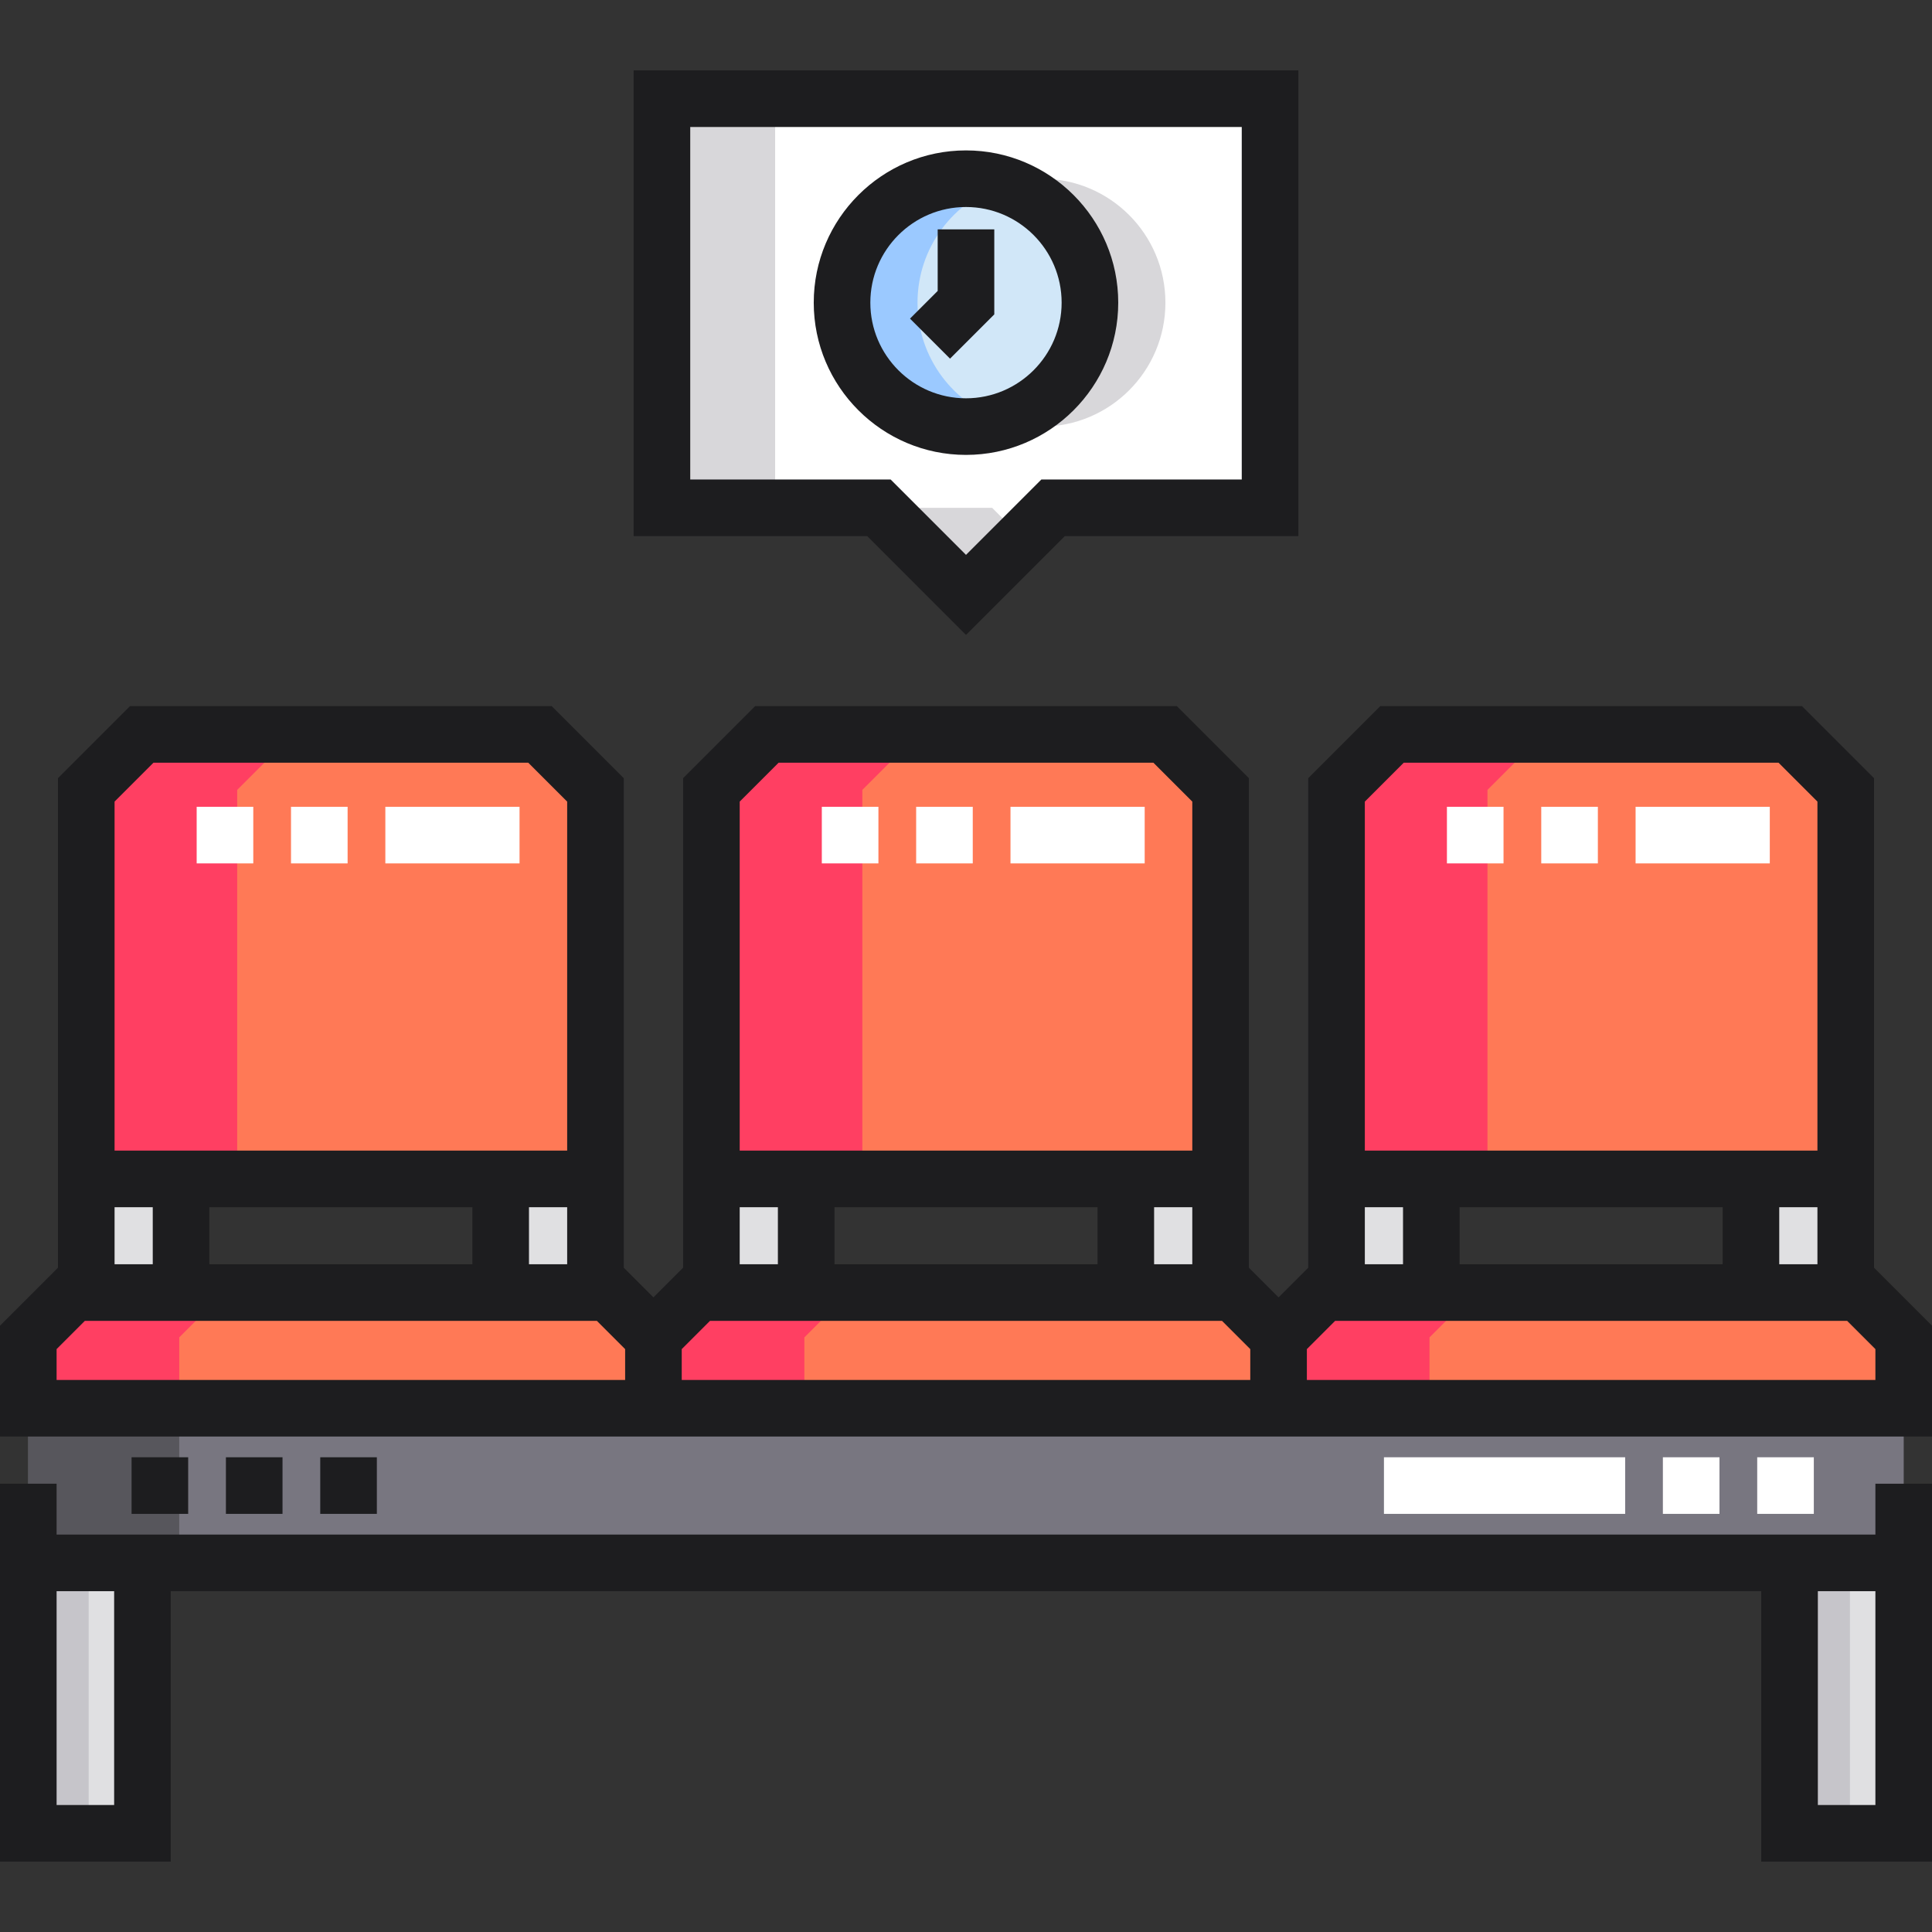
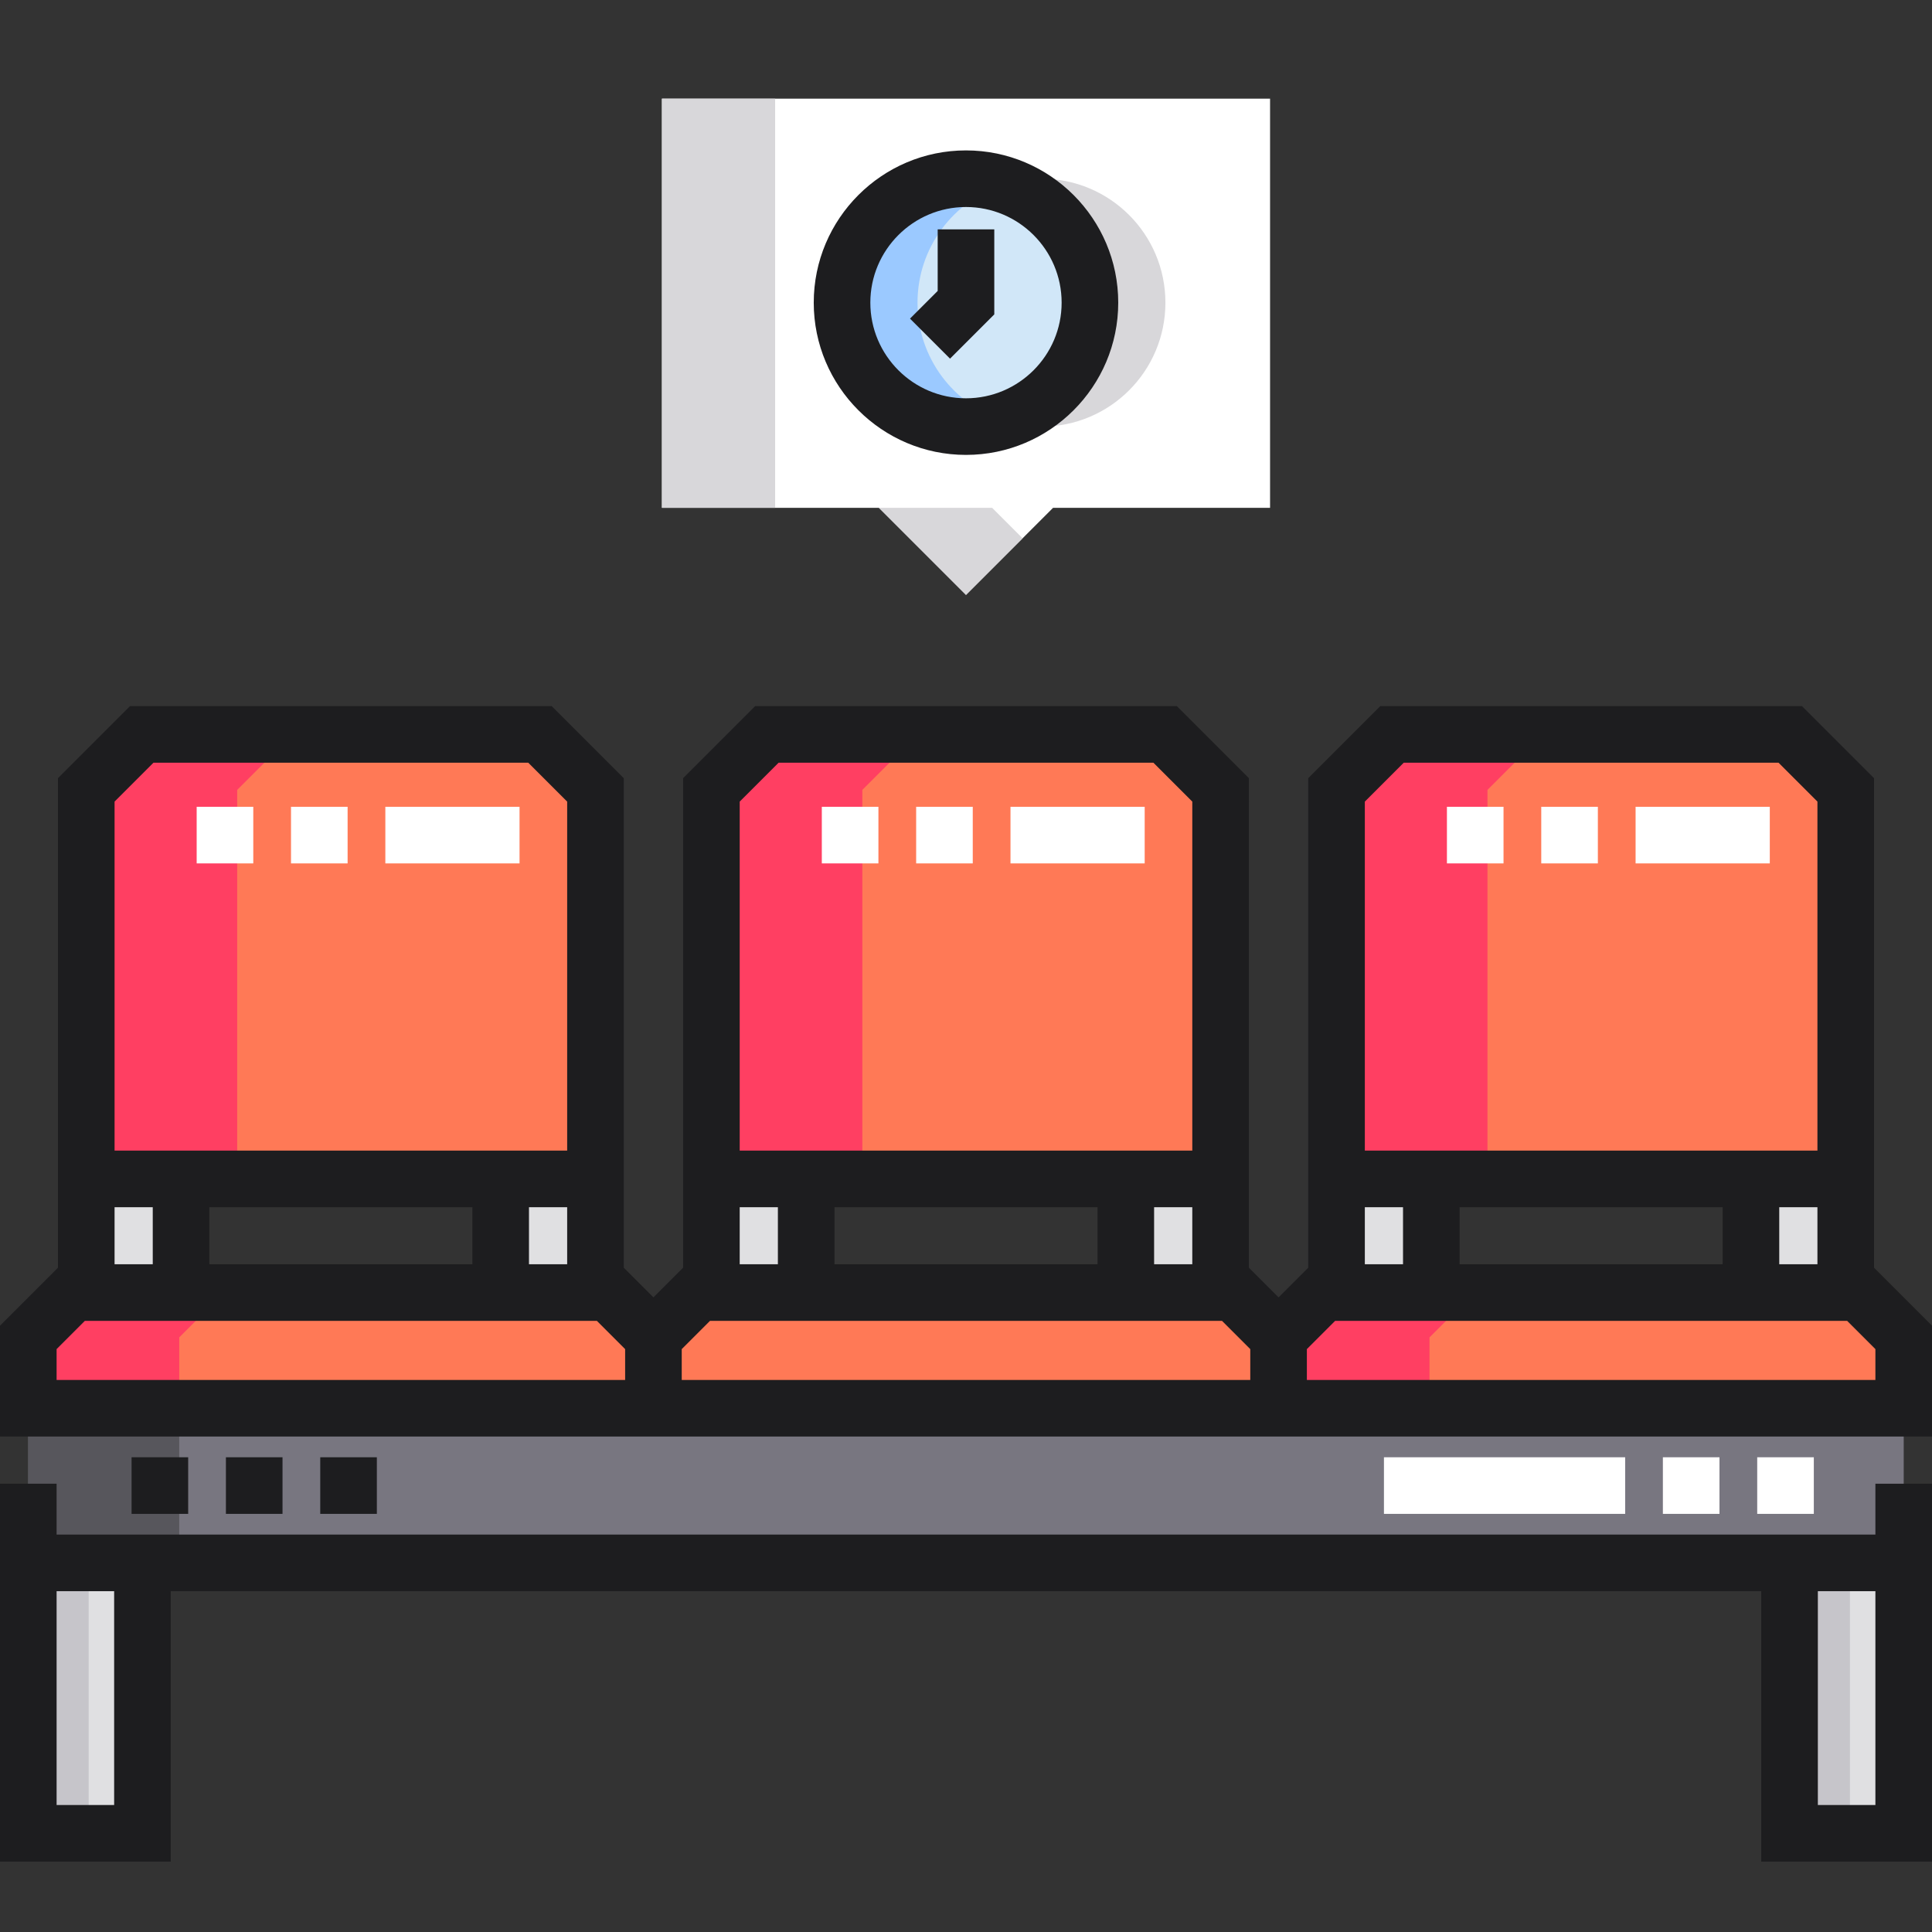
<svg xmlns="http://www.w3.org/2000/svg" version="1.1" id="Capa_1" x="0px" y="0px" viewBox="0 0 512 512" style="enable-background:new 0 0 512 512;" xml:space="preserve">
  <rect x="0" y="0" width="512" height="512" fill="#333333" stroke="none" />
  <g>
    <polygon style="fill:#FF7956;" points="308.768,194.625 203.232,194.625 188.529,209.329 188.529,312.424 323.471,312.424    323.471,209.329  " />
    <polygon style="fill:#FF7956;" points="338.833,373.2 173.167,373.2 173.167,354.422 185.051,342.538 326.949,342.538    338.833,354.422  " />
    <polygon style="fill:#FF7956;" points="474.434,194.625 368.899,194.625 354.195,209.329 354.195,312.424 489.138,312.424    489.138,209.329  " />
    <polygon style="fill:#FF7956;" points="504.5,373.2 338.833,373.2 338.833,354.422 350.718,342.538 492.616,342.538 504.5,354.422     " />
  </g>
  <polygon style="fill:#FFFFFF;" points="175.421,26.153 175.421,134.575 232.922,134.575 256,157.653 279.078,134.575   336.579,134.575 336.579,26.153 " />
  <g>
    <circle style="fill:#D8D7DA;" cx="276" cy="80.21" r="32.847" />
    <polygon style="fill:#D8D7DA;" points="262.922,134.575 232.922,134.575 256,157.653 271,142.653  " />
    <rect x="175.42" y="26.15" style="fill:#D8D7DA;" width="30" height="108.42" />
  </g>
  <circle style="fill:#D1E7F8;" cx="256" cy="80.21" r="32.847" />
  <path style="fill:#9BC9FF;" d="M243.15,80.206c0-14.653,9.597-27.061,22.847-31.292c-3.154-1.007-6.512-1.555-10-1.555  c-18.141,0-32.847,14.706-32.847,32.847s14.706,32.847,32.847,32.847c3.488,0,6.846-0.548,10-1.555  C252.747,107.267,243.15,94.859,243.15,80.206z" />
  <polygon style="fill:#FF7956;" points="143.101,194.625 37.566,194.625 22.862,209.329 22.862,312.424 157.805,312.424   157.805,209.329 " />
  <g>
    <rect x="22.862" y="312.42" style="fill:#E0E0E2;" width="25.12" height="30.11" />
    <rect x="132.68" y="312.42" style="fill:#E0E0E2;" width="25.12" height="30.11" />
  </g>
  <polygon style="fill:#FF7956;" points="173.167,373.2 7.5,373.2 7.5,354.422 19.384,342.538 161.282,342.538 173.167,354.422 " />
  <g>
    <polygon style="fill:#FF3F62;" points="59.385,342.538 19.384,342.538 7.5,354.422 7.5,373.2 47.5,373.2 47.5,354.422  " />
    <polygon style="fill:#FF3F62;" points="62.862,209.329 77.566,194.625 37.566,194.625 22.862,209.329 22.862,312.424    62.862,312.424  " />
-     <polygon style="fill:#FF3F62;" points="225.051,342.538 185.051,342.538 173.167,354.422 173.167,373.2 213.167,373.2    213.167,354.422  " />
    <polygon style="fill:#FF3F62;" points="228.529,209.329 243.233,194.625 203.232,194.625 188.529,209.329 188.529,312.424    228.529,312.424  " />
    <polygon style="fill:#FF3F62;" points="390.718,342.538 350.718,342.538 338.833,354.422 338.833,373.2 378.833,373.2    378.833,354.422  " />
    <polygon style="fill:#FF3F62;" points="394.195,209.329 408.899,194.625 368.899,194.625 354.195,209.329 354.195,312.424    394.195,312.424  " />
  </g>
  <rect x="7.5" y="373.2" style="fill:#787680;" width="497" height="40.979" />
  <rect x="7.5" y="373.2" style="fill:#57565C;" width="40" height="40.979" />
  <g>
    <rect x="188.53" y="312.42" style="fill:#E0E0E2;" width="25.12" height="30.11" />
    <rect x="298.35" y="312.42" style="fill:#E0E0E2;" width="25.12" height="30.11" />
    <rect x="7.5" y="414.18" style="fill:#E0E0E2;" width="30.25" height="71.67" />
    <rect x="354.19" y="312.42" style="fill:#E0E0E2;" width="25.12" height="30.11" />
    <rect x="464.02" y="312.42" style="fill:#E0E0E2;" width="25.12" height="30.11" />
  </g>
  <rect id="SVGCleanerId_0" x="474.25" y="414.18" style="fill:#E0E0E2;" width="30.25" height="71.67" />
  <g>
    <rect id="SVGCleanerId_0_1_" x="474.25" y="414.18" style="fill:#E0E0E2;" width="30.25" height="71.67" />
  </g>
  <g>
    <rect x="7.5" y="414.18" style="fill:#C6C5CA;" width="16" height="71.67" />
    <rect x="474.25" y="414.18" style="fill:#C6C5CA;" width="16" height="71.67" />
  </g>
  <g>
    <rect x="59.869" y="386.19" style="fill:#1D1D1F;" width="15" height="15" />
    <rect x="34.869" y="386.19" style="fill:#1D1D1F;" width="15" height="15" />
    <rect x="84.87" y="386.19" style="fill:#1D1D1F;" width="15" height="15" />
    <path style="fill:#1D1D1F;" d="M296.344,80.206c0-22.248-18.1-40.347-40.347-40.347s-40.347,18.1-40.347,40.347   s18.1,40.347,40.347,40.347S296.344,102.453,296.344,80.206z M230.649,80.206c0-13.977,11.371-25.347,25.347-25.347   c13.976,0,25.347,11.371,25.347,25.347s-11.371,25.347-25.347,25.347S230.649,94.182,230.649,80.206z" />
    <path style="fill:#1D1D1F;" d="M497,406.679H15V393.2H0v100.147h45.25v-71.668h421.5v71.668H512V393.2h-15V406.679z M30.25,478.347   H15v-56.668h15.25V478.347z M497,478.347h-15.25v-56.668H497V478.347z" />
  </g>
  <g>
    <rect x="102.12" y="213.81" style="fill:#FFFFFF;" width="35.564" height="15" />
    <rect x="52.12" y="213.81" style="fill:#FFFFFF;" width="15" height="15" />
    <rect x="77.12" y="213.81" style="fill:#FFFFFF;" width="15" height="15" />
    <rect x="217.79" y="213.81" style="fill:#FFFFFF;" width="15" height="15" />
    <rect x="267.79" y="213.81" style="fill:#FFFFFF;" width="35.563" height="15" />
    <rect x="242.79" y="213.81" style="fill:#FFFFFF;" width="15" height="15" />
    <rect x="465.68" y="386.19" style="fill:#FFFFFF;" width="15" height="15" />
    <rect x="366.76" y="386.19" style="fill:#FFFFFF;" width="63.928" height="15" />
    <rect x="440.68" y="386.19" style="fill:#FFFFFF;" width="15" height="15" />
  </g>
  <path style="fill:#1D1D1F;" d="M496.638,335.954V206.222l-19.098-19.097H365.792l-19.097,19.097v129.732l-7.862,7.862l-7.862-7.862  V206.222l-19.097-19.097H200.126l-19.097,19.097v129.732l-7.862,7.862l-7.862-7.862V206.222l-19.097-19.097H34.459l-19.098,19.097  v129.732L0,351.316V380.7h512v-29.384L496.638,335.954z M481.638,335.038h-10.121v-15.114h10.121V335.038z M456.518,335.038h-69.702  v-15.114h69.702V335.038z M361.695,212.435l10.31-10.31h99.322l10.311,10.31v92.489H361.695V212.435z M371.816,319.924v15.114  h-10.121v-15.114H371.816z M315.971,335.038H305.85v-15.114h10.121V335.038z M290.851,335.038H221.15v-15.114h69.701V335.038z   M196.029,212.435l10.31-10.31h99.322l10.31,10.31v92.489H196.029V212.435z M206.149,319.924v15.114h-10.121v-15.114H206.149z   M150.305,335.038h-10.121v-15.114h10.121V335.038z M125.184,335.038H55.482v-15.114h69.702  C125.184,319.924,125.184,335.038,125.184,335.038z M30.362,212.435l10.311-10.31h99.322l10.31,10.31v92.489H30.362V212.435z   M40.482,319.924v15.114h-10.12v-15.114H40.482z M165.667,365.7H15v-8.171l7.491-7.491h135.685l7.491,7.491L165.667,365.7  L165.667,365.7z M331.333,365.7H180.667v-8.171l7.491-7.491h135.685l7.491,7.491v8.171H331.333z M497,365.7H346.333v-8.171  l7.491-7.491h135.685l7.491,7.491V365.7z" />
  <g>
    <rect x="408.45" y="213.81" style="fill:#FFFFFF;" width="15" height="15" />
    <rect x="433.45" y="213.81" style="fill:#FFFFFF;" width="35.564" height="15" />
    <rect x="383.45" y="213.81" style="fill:#FFFFFF;" width="15" height="15" />
  </g>
  <g>
-     <path style="fill:#1D1D1F;" d="M256,168.259l26.185-26.185h61.894V18.653H167.921v123.422h61.894L256,168.259z M182.921,33.653   h146.157v93.422h-53.107L256,147.046l-19.972-19.972h-53.107V33.653z" />
    <polygon style="fill:#1D1D1F;" points="263.497,60.78 248.497,60.78 248.497,77.1 241.158,84.438 251.765,95.044 263.497,83.313     " />
  </g>
  <g>
</g>
  <g>
</g>
  <g>
</g>
  <g>
</g>
  <g>
</g>
  <g>
</g>
  <g>
</g>
  <g>
</g>
  <g>
</g>
  <g>
</g>
  <g>
</g>
  <g>
</g>
  <g>
</g>
  <g>
</g>
  <g>
</g>
</svg>